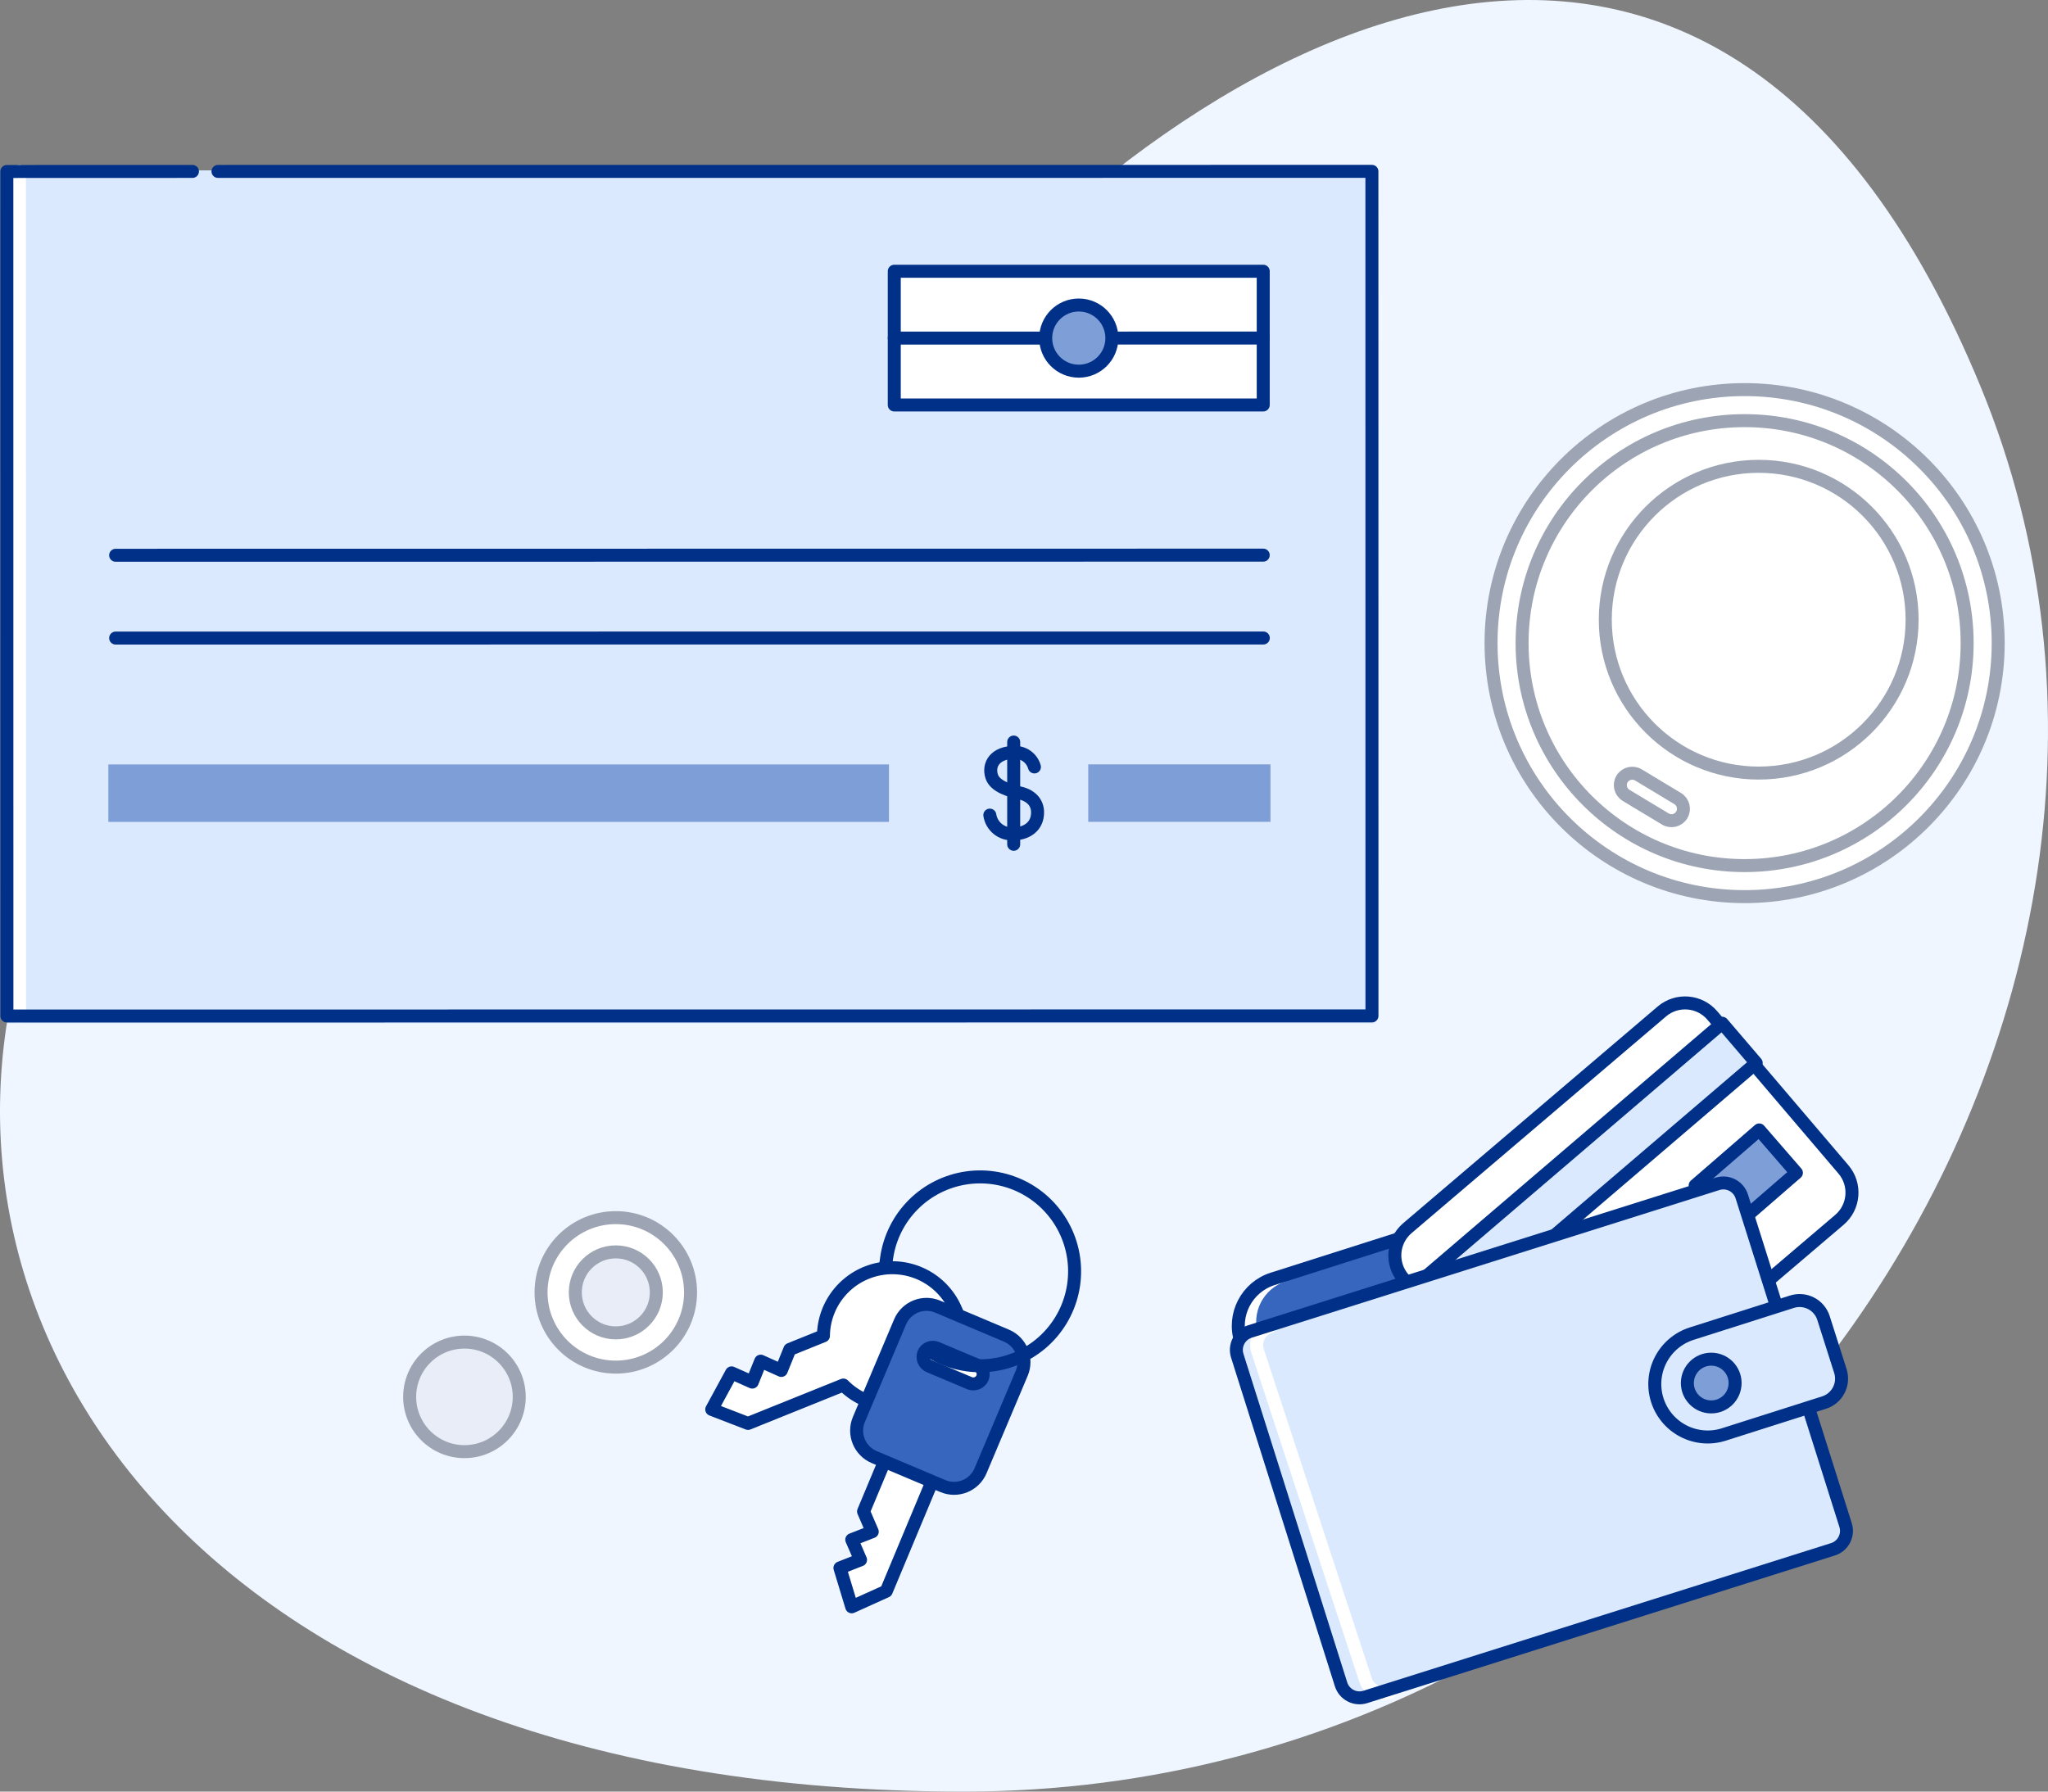
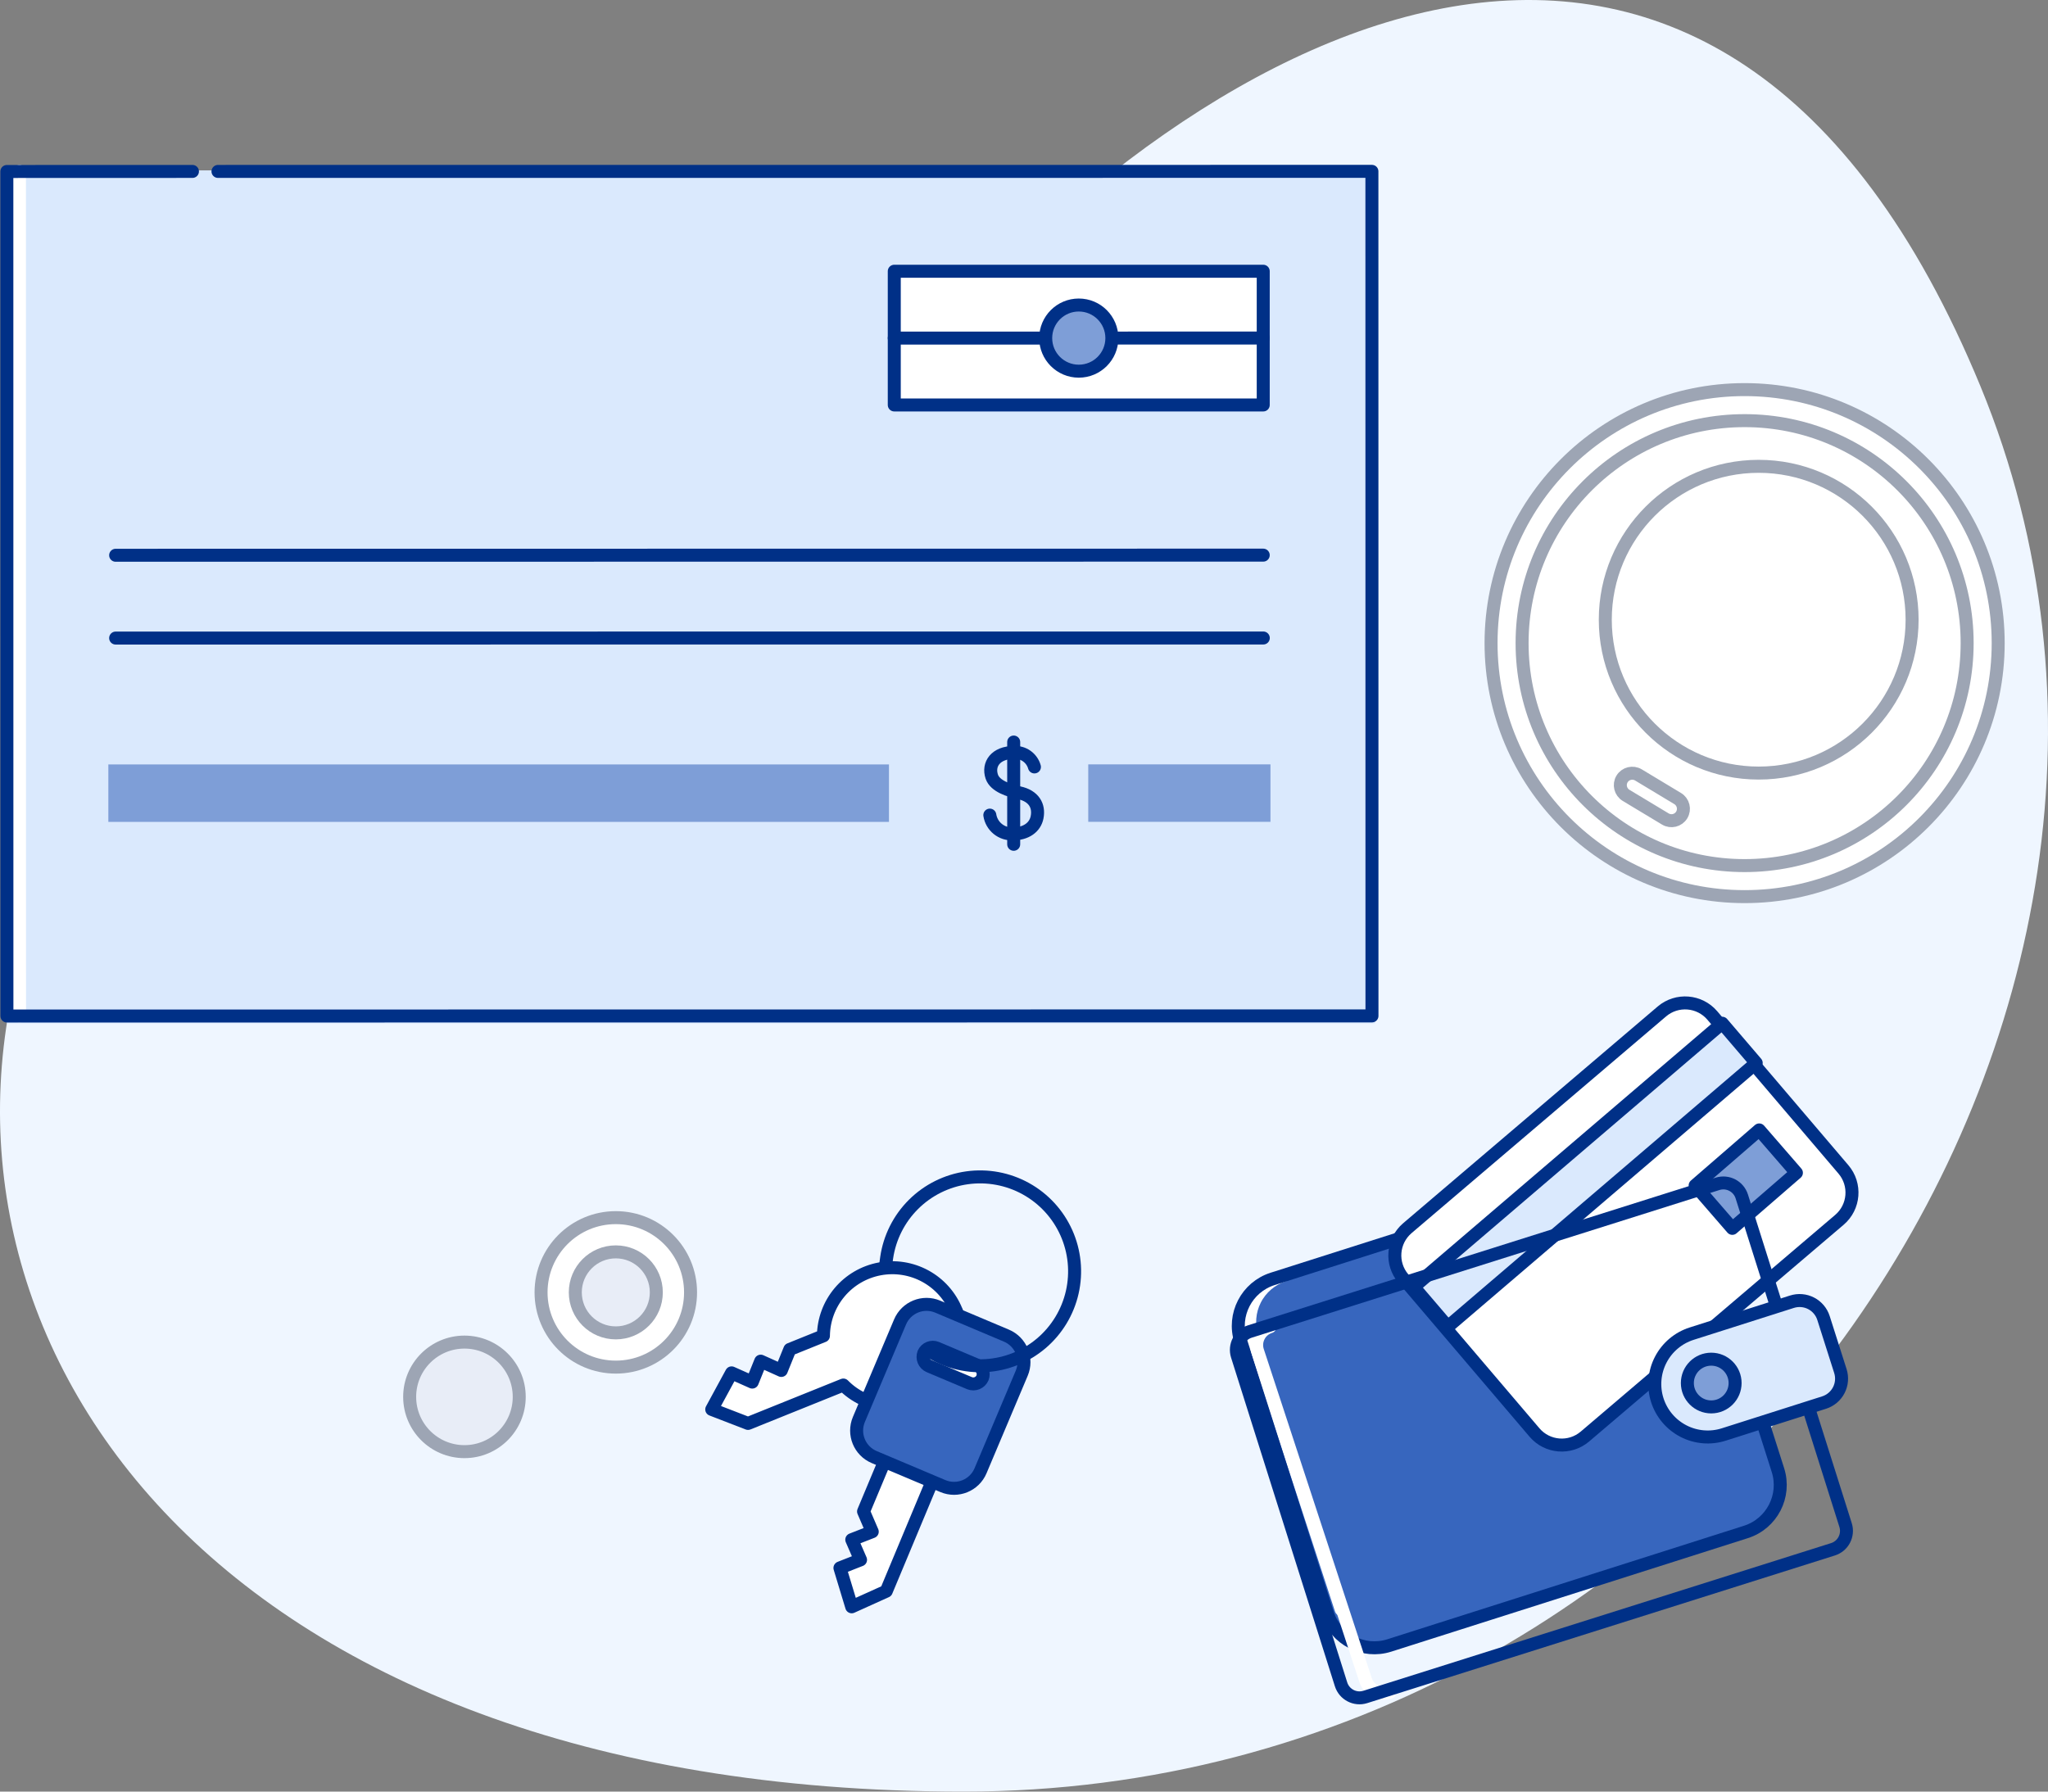
<svg xmlns="http://www.w3.org/2000/svg" width="320" height="280" viewBox="0 0 320 280" fill="none">
  <rect x="0" y="0" width="320" height="280" fill="#808080" stroke="none" />
  <path d="M309.458 60.397C349.939 158.599 268.91 280 150.551 280C32.192 280 -15.564 208.005 4.408 145.894C24.38 83.782 89.273 121.097 139.79 60.397C190.306 -0.304 268.977 -37.806 309.458 60.397Z" fill="#EFF6FF" />
  <path d="M254.561 182.135L198.847 199.873C194.795 201.163 192.556 205.494 193.846 209.546L207.412 252.159C208.702 256.211 213.033 258.45 217.085 257.16L272.8 239.422C276.852 238.132 279.091 233.801 277.801 229.749L264.234 187.136C262.944 183.084 258.614 180.845 254.561 182.135Z" fill="#3766BE" />
  <path d="M209.56 251.54L195.64 209C195.006 207.06 195.168 204.947 196.09 203.127C197.013 201.306 198.621 199.926 200.56 199.29" stroke="white" stroke-width="2.03" stroke-linecap="round" stroke-linejoin="round" />
  <path d="M254.561 182.135L198.847 199.873C194.795 201.163 192.556 205.494 193.846 209.546L207.412 252.159C208.702 256.211 213.033 258.45 217.085 257.16L272.8 239.422C276.852 238.132 279.091 233.801 277.801 229.749L264.234 187.136C262.944 183.084 258.614 180.845 254.561 182.135Z" stroke="#003087" stroke-width="2.03" stroke-linecap="round" stroke-linejoin="round" />
  <path d="M259.669 158.076L219.906 191.941C217.556 193.943 217.273 197.471 219.275 199.821L239.764 223.879C241.766 226.229 245.294 226.512 247.644 224.51L287.407 190.645C289.758 188.643 290.04 185.115 288.039 182.764L267.55 158.707C265.548 156.357 262.02 156.074 259.669 158.076Z" fill="white" stroke="#003087" stroke-width="2.03" stroke-linecap="round" stroke-linejoin="round" />
  <path d="M269.097 159.918L220.905 201.135L226.216 207.344L274.407 166.128L269.097 159.918Z" fill="#DAE9FD" stroke="#003087" stroke-width="2.03" stroke-linecap="round" stroke-linejoin="round" />
  <path d="M274.877 176.592L264.866 185.272L270.677 191.974L280.688 183.293L274.877 176.592Z" fill="#7E9ED7" stroke="#003087" stroke-width="2.03" stroke-linecap="round" stroke-linejoin="round" />
-   <path d="M268.366 185.018L195.292 208.094C193.702 208.596 192.82 210.292 193.322 211.881L209.54 263.238C210.042 264.828 211.738 265.71 213.328 265.208L286.402 242.132C287.991 241.63 288.873 239.934 288.371 238.344L272.153 186.987C271.651 185.398 269.955 184.516 268.366 185.018Z" fill="#DAE9FD" />
  <path d="M217.19 264.47C216.812 264.599 216.412 264.652 216.014 264.624C215.615 264.597 215.226 264.49 214.869 264.311C214.512 264.131 214.195 263.882 213.936 263.578C213.677 263.274 213.481 262.921 213.36 262.54L196.51 211.18C196.381 210.802 196.328 210.402 196.356 210.004C196.383 209.605 196.49 209.216 196.67 208.859C196.849 208.502 197.099 208.185 197.403 207.926C197.707 207.667 198.059 207.471 198.44 207.35" stroke="white" stroke-width="2.03" stroke-linecap="round" stroke-linejoin="round" />
  <path d="M268.366 185.018L195.292 208.094C193.702 208.596 192.82 210.292 193.322 211.881L209.54 263.238C210.042 264.828 211.738 265.71 213.328 265.208L286.402 242.132C287.991 241.63 288.873 239.934 288.371 238.344L272.153 186.987C271.651 185.398 269.955 184.516 268.366 185.018Z" stroke="#003087" stroke-width="2.022" stroke-linecap="round" stroke-linejoin="round" />
  <path d="M264.323 208.43L279.997 203.439C280.488 203.283 281.004 203.225 281.517 203.269C282.03 203.312 282.53 203.456 282.987 203.693C283.444 203.929 283.85 204.253 284.182 204.647C284.514 205.04 284.766 205.495 284.922 205.986L287.561 214.276C287.717 214.766 287.775 215.283 287.732 215.795C287.689 216.308 287.544 216.808 287.308 217.265C287.072 217.722 286.747 218.129 286.354 218.461C285.961 218.793 285.506 219.044 285.015 219.2L269.34 224.19C267.25 224.856 264.982 224.664 263.033 223.656C261.085 222.649 259.617 220.909 258.951 218.819C258.286 216.729 258.478 214.46 259.485 212.512C260.493 210.564 262.233 209.095 264.323 208.43Z" fill="#DAE9FD" stroke="#003087" stroke-width="2.03" stroke-linecap="round" stroke-linejoin="round" />
  <path d="M267.38 219.88C269.44 219.88 271.11 218.21 271.11 216.15C271.11 214.09 269.44 212.42 267.38 212.42C265.32 212.42 263.65 214.09 263.65 216.15C263.65 218.21 265.32 219.88 267.38 219.88Z" fill="#7E9ED7" stroke="#003087" stroke-width="2.03" stroke-linecap="round" stroke-linejoin="round" />
  <path d="M149.41 204.85C148.475 202.545 146.771 200.634 144.587 199.442C142.403 198.251 139.874 197.852 137.43 198.314C134.985 198.776 132.776 200.07 131.178 201.976C129.579 203.882 128.689 206.283 128.66 208.77L123.41 210.89L122.08 214.18L118.86 212.73L117.54 216L114.31 214.56L111.21 220.27L116.88 222.46L131.77 216.46C133.519 218.235 135.829 219.348 138.307 219.61C140.785 219.872 143.277 219.267 145.359 217.898C147.441 216.528 148.983 214.479 149.724 212.1C150.464 209.721 150.357 207.159 149.42 204.85H149.41Z" fill="white" stroke="#003087" stroke-width="2.03" stroke-linecap="round" stroke-linejoin="round" />
  <path d="M138.56 227.54L134.93 236.22L136.29 239.38L133.09 240.63L134.46 243.78L131.25 245.04L131.24 245.05L133.08 251.12L138.48 248.68L146.01 230.65" fill="white" />
  <path d="M138.56 227.54L134.93 236.22L136.29 239.38L133.09 240.63L134.46 243.78L131.25 245.04L131.24 245.05L133.08 251.12L138.48 248.68L146.01 230.65" stroke="#003087" stroke-width="2.03" stroke-linecap="round" stroke-linejoin="round" />
  <path d="M157.252 208.74L146.519 204.209C144.235 203.244 141.601 204.314 140.636 206.599L134.203 221.836C133.238 224.121 134.308 226.755 136.593 227.719L147.325 232.251C149.61 233.215 152.244 232.145 153.208 229.861L159.642 214.623C160.606 212.339 159.536 209.705 157.252 208.74Z" fill="#3766BE" stroke="#003087" stroke-width="2.03" stroke-linecap="round" stroke-linejoin="round" />
  <path d="M144.33 211.49C144.491 211.12 144.79 210.827 145.164 210.674C145.537 210.521 145.956 210.519 146.33 210.67L152.68 213.35C153.052 213.509 153.348 213.807 153.503 214.181C153.658 214.555 153.661 214.974 153.51 215.35C153.347 215.719 153.049 216.011 152.676 216.165C152.304 216.32 151.887 216.325 151.51 216.18L145.16 213.5C144.792 213.337 144.5 213.038 144.345 212.666C144.191 212.294 144.186 211.876 144.33 211.5" fill="white" />
  <path d="M144.33 211.49C144.491 211.12 144.79 210.827 145.164 210.674C145.537 210.521 145.956 210.519 146.33 210.67L152.68 213.35C153.052 213.509 153.348 213.807 153.503 214.181C153.658 214.555 153.661 214.974 153.51 215.35V215.35C153.347 215.719 153.049 216.011 152.676 216.165C152.304 216.32 151.887 216.325 151.51 216.18L145.16 213.5C144.792 213.337 144.5 213.038 144.345 212.666C144.191 212.294 144.186 211.876 144.33 211.5V211.5" stroke="#003087" stroke-width="2.03" stroke-linecap="round" stroke-linejoin="round" />
  <path d="M138.39 198.08C138.39 197.58 138.46 197.08 138.54 196.57C138.999 193.407 140.473 190.478 142.74 188.224C145.007 185.97 147.945 184.514 151.111 184.073C154.277 183.632 157.501 184.231 160.297 185.78C163.094 187.329 165.312 189.743 166.618 192.661C167.924 195.579 168.248 198.841 167.54 201.959C166.833 205.076 165.132 207.88 162.695 209.948C160.257 212.015 157.214 213.236 154.023 213.426C150.832 213.616 147.665 212.764 145 211" stroke="#003087" stroke-width="2.03" stroke-linecap="round" stroke-linejoin="round" />
  <path d="M96.22 213.66C102.671 213.66 107.9 208.431 107.9 201.98C107.9 195.529 102.671 190.3 96.22 190.3C89.769 190.3 84.54 195.529 84.54 201.98C84.54 208.431 89.769 213.66 96.22 213.66Z" fill="white" stroke="#9DA5B4" stroke-width="2.03" stroke-linecap="round" stroke-linejoin="round" />
  <path d="M96.22 208.31C99.716 208.31 102.55 205.476 102.55 201.98C102.55 198.484 99.716 195.65 96.22 195.65C92.724 195.65 89.89 198.484 89.89 201.98C89.89 205.476 92.724 208.31 96.22 208.31Z" fill="#E8EDF7" stroke="#9DA5B4" stroke-width="2.03" stroke-linecap="round" stroke-linejoin="round" />
  <path d="M72.57 226.87C77.297 226.87 81.13 223.038 81.13 218.31C81.13 213.582 77.297 209.75 72.57 209.75C67.842 209.75 64.01 213.582 64.01 218.31C64.01 223.038 67.842 226.87 72.57 226.87Z" fill="#E8EDF7" stroke="#9DA5B4" stroke-width="2.03" stroke-linecap="round" stroke-linejoin="round" />
  <path d="M214.87 26.63H1.07V159.94H214.87V26.63Z" fill="#DAE9FD" />
  <path d="M18.07 86.78L197.38 86.76" stroke="#003087" stroke-width="2.03" stroke-linecap="round" stroke-linejoin="round" />
  <path d="M18.07 99.72L197.39 99.71" stroke="#003087" stroke-width="2.03" stroke-linecap="round" stroke-linejoin="round" />
  <path d="M161.63 119.86C161.436 119.172 161.011 118.571 160.427 118.16C159.842 117.748 159.133 117.55 158.42 117.6C155.57 117.6 154.31 119.45 154.97 121.39C155.48 122.89 157.72 123.57 159.25 123.9C161.51 124.39 162.41 125.9 162.04 127.75C161.73 129.28 160.35 130.32 158.27 130.32C157.412 130.367 156.567 130.093 155.9 129.552C155.232 129.01 154.791 128.24 154.66 127.39" stroke="#003087" stroke-width="2.03" stroke-linecap="round" stroke-linejoin="round" />
  <path d="M158.39 131.95V115.97" stroke="#003087" stroke-width="2.03" stroke-linecap="round" stroke-linejoin="round" />
  <path d="M138.9 119.47H16.93V128.45H138.9V119.47Z" fill="#7E9ED7" />
  <path d="M198.51 119.46H170.04V128.44H198.51V119.46Z" fill="#7E9ED7" />
  <path d="M197.38 42.39H139.73V63.29H197.38V42.39Z" fill="white" stroke="#003087" stroke-width="2.03" stroke-linecap="round" stroke-linejoin="round" />
  <path d="M139.73 52.84L197.38 52.83" stroke="#003087" stroke-width="2.03" stroke-linecap="round" stroke-linejoin="round" />
  <path d="M168.56 58.01C171.415 58.01 173.73 55.695 173.73 52.84C173.73 49.985 171.415 47.67 168.56 47.67C165.704 47.67 163.39 49.985 163.39 52.84C163.39 55.695 165.704 58.01 168.56 58.01Z" fill="#7E9ED7" stroke="#003087" stroke-width="2.03" stroke-linecap="round" stroke-linejoin="round" />
  <path d="M3.04 26.8L3.05 158.79" stroke="white" stroke-width="2.03" stroke-linecap="round" stroke-linejoin="round" />
  <path d="M30.07 26.79L1.07 26.8L1.08 158.79L214.37 158.77L214.36 26.78L34.06 26.79" stroke="#003087" stroke-width="2.03" stroke-linecap="round" stroke-linejoin="round" />
  <path d="M272.597 140.13C294.478 140.13 312.217 122.391 312.217 100.51C312.217 78.628 294.478 60.89 272.597 60.89C250.715 60.89 232.977 78.628 232.977 100.51C232.977 122.391 250.715 140.13 272.597 140.13Z" fill="white" stroke="#9DA5B4" stroke-width="2.03" stroke-linecap="round" stroke-linejoin="round" />
  <path d="M272.596 135.28C291.799 135.28 307.366 119.713 307.366 100.51C307.366 81.307 291.799 65.74 272.596 65.74C253.393 65.74 237.826 81.307 237.826 100.51C237.826 119.713 253.393 135.28 272.596 135.28Z" fill="white" stroke="#9DA5B4" stroke-width="2.03" stroke-linecap="round" stroke-linejoin="round" />
  <path d="M274.796 120.82C288.034 120.82 298.766 110.088 298.766 96.85C298.766 83.612 288.034 72.88 274.796 72.88C261.558 72.88 250.826 83.612 250.826 96.85C250.826 110.088 261.558 120.82 274.796 120.82Z" fill="white" stroke="#9DA5B4" stroke-width="2.03" stroke-linecap="round" stroke-linejoin="round" />
  <path d="M262.131 124.8L256.006 121.111C255.121 120.578 253.973 120.862 253.442 121.744C252.911 122.626 253.197 123.773 254.082 124.306L260.207 127.995C261.091 128.528 262.239 128.245 262.771 127.362C263.302 126.48 263.016 125.333 262.131 124.8Z" fill="white" stroke="#9DA5B4" stroke-width="2.03" stroke-linecap="round" stroke-linejoin="round" />
</svg>